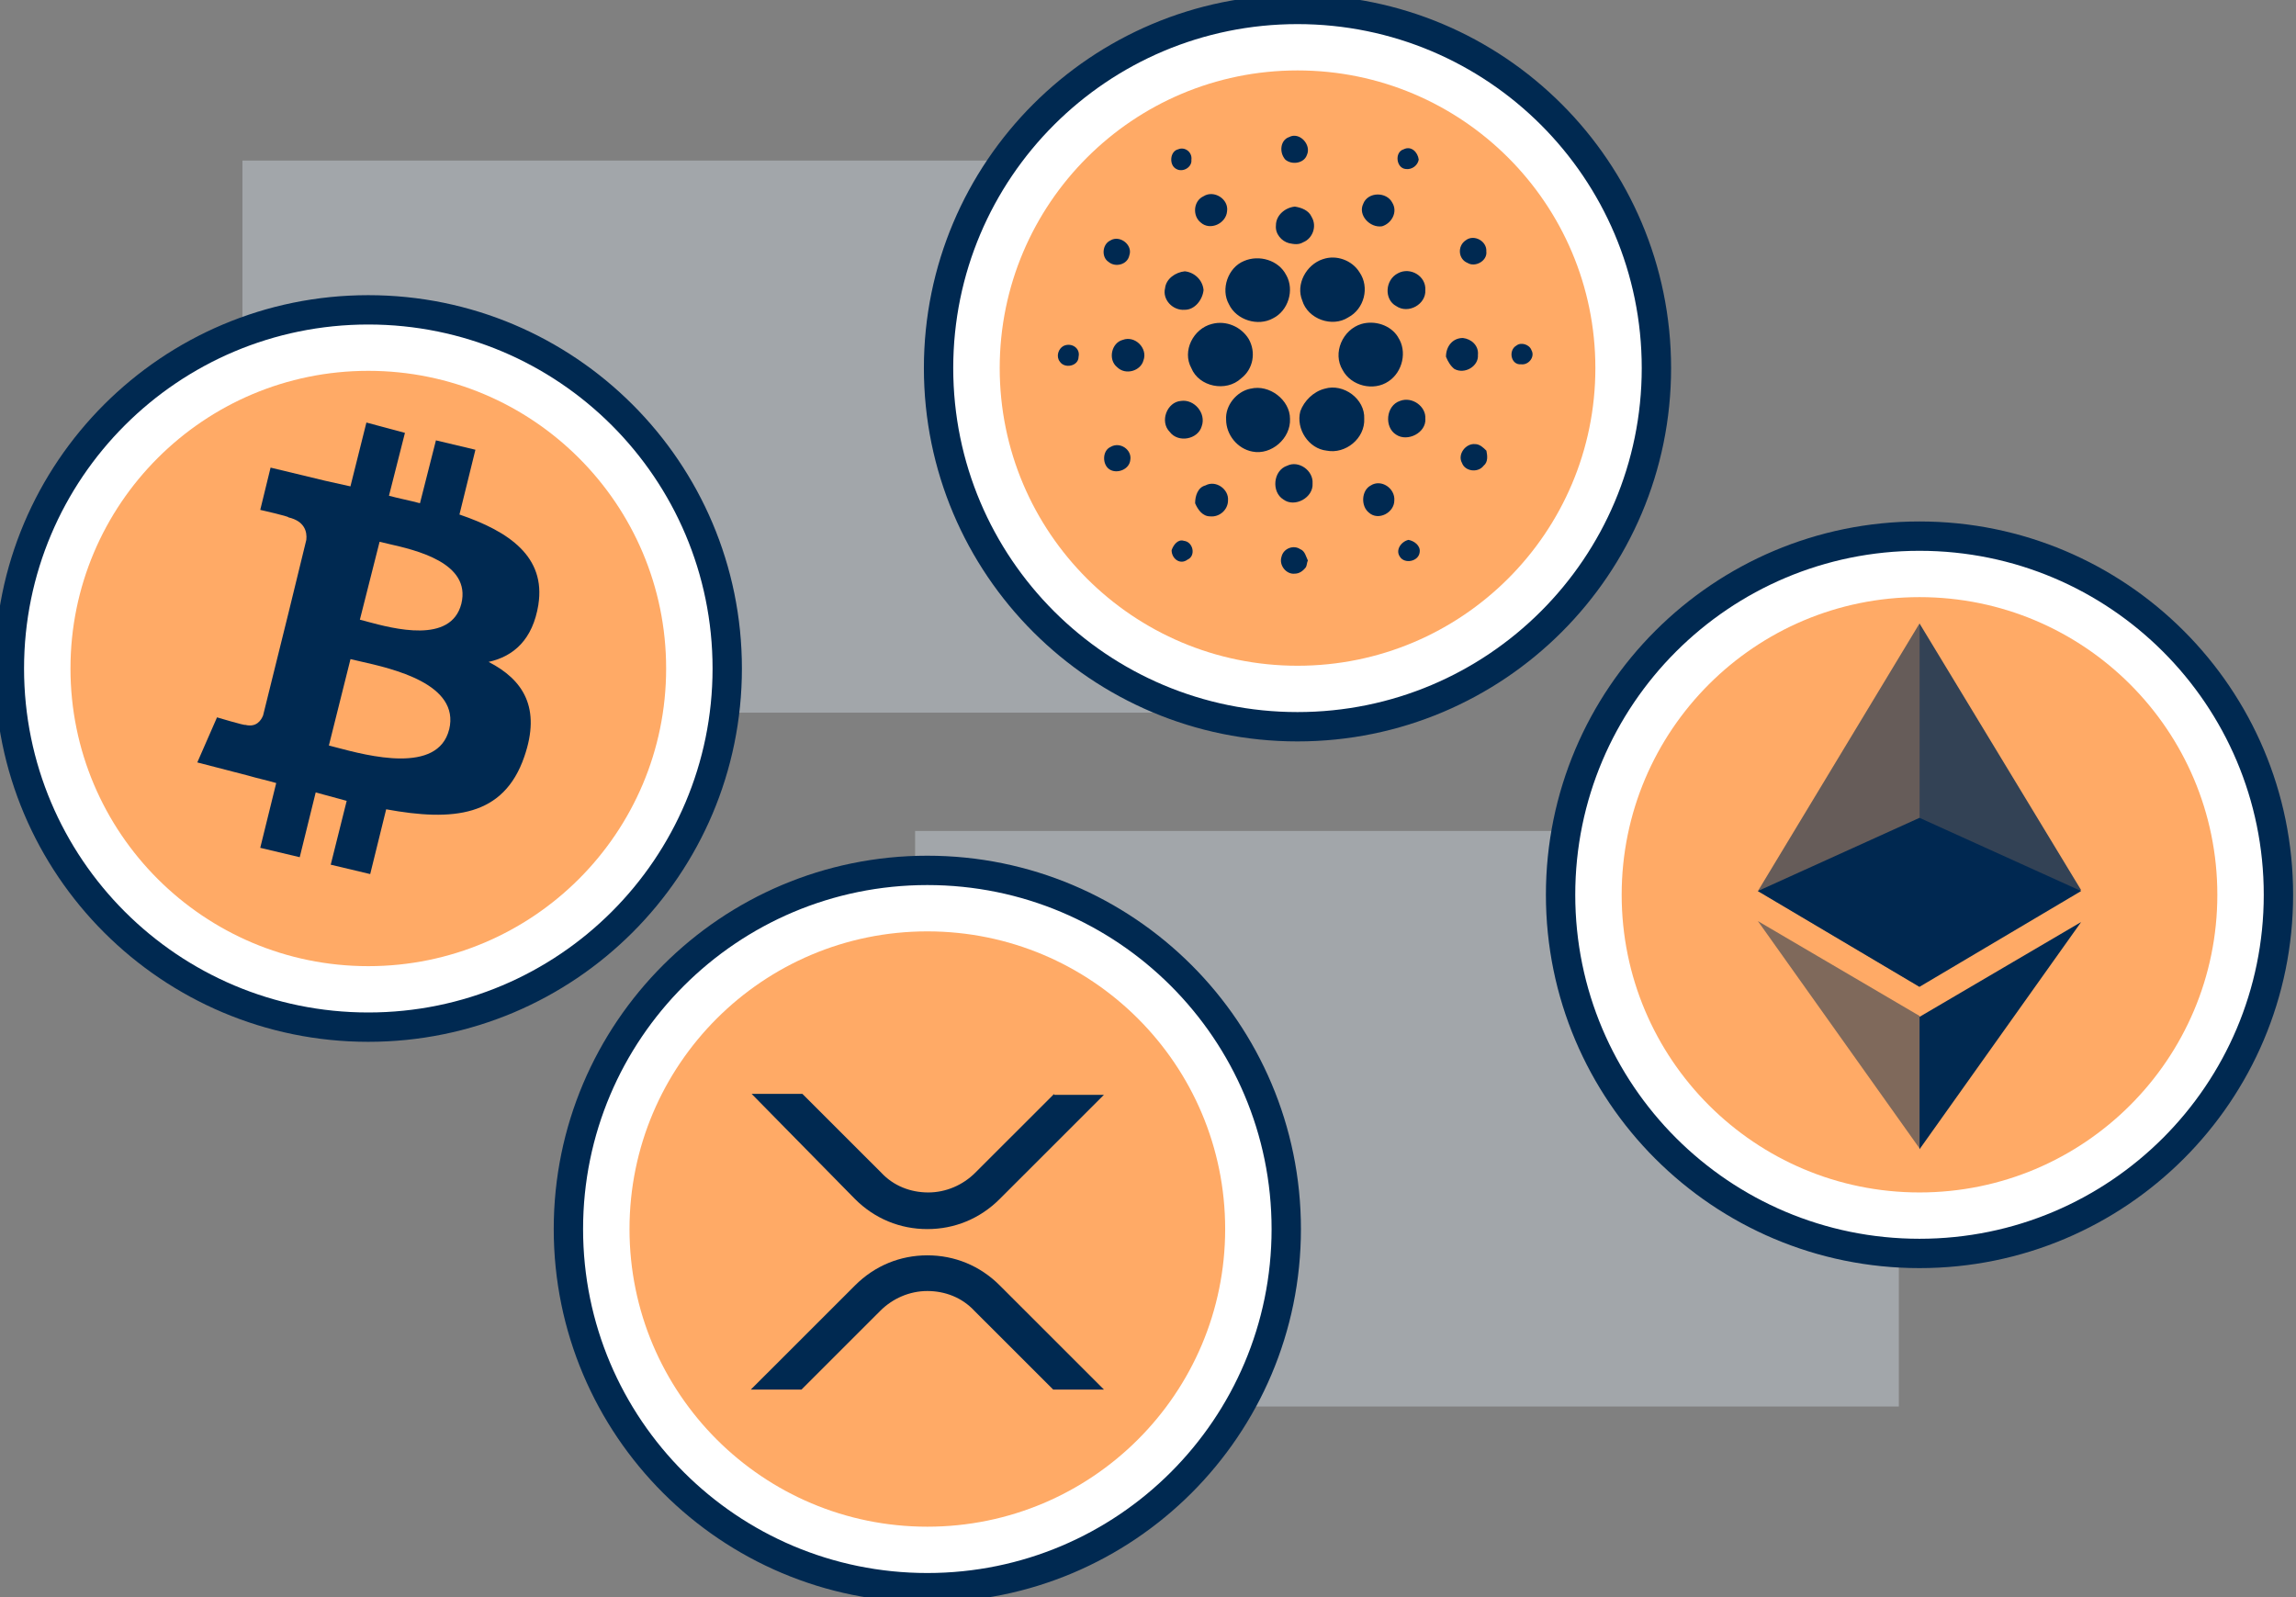
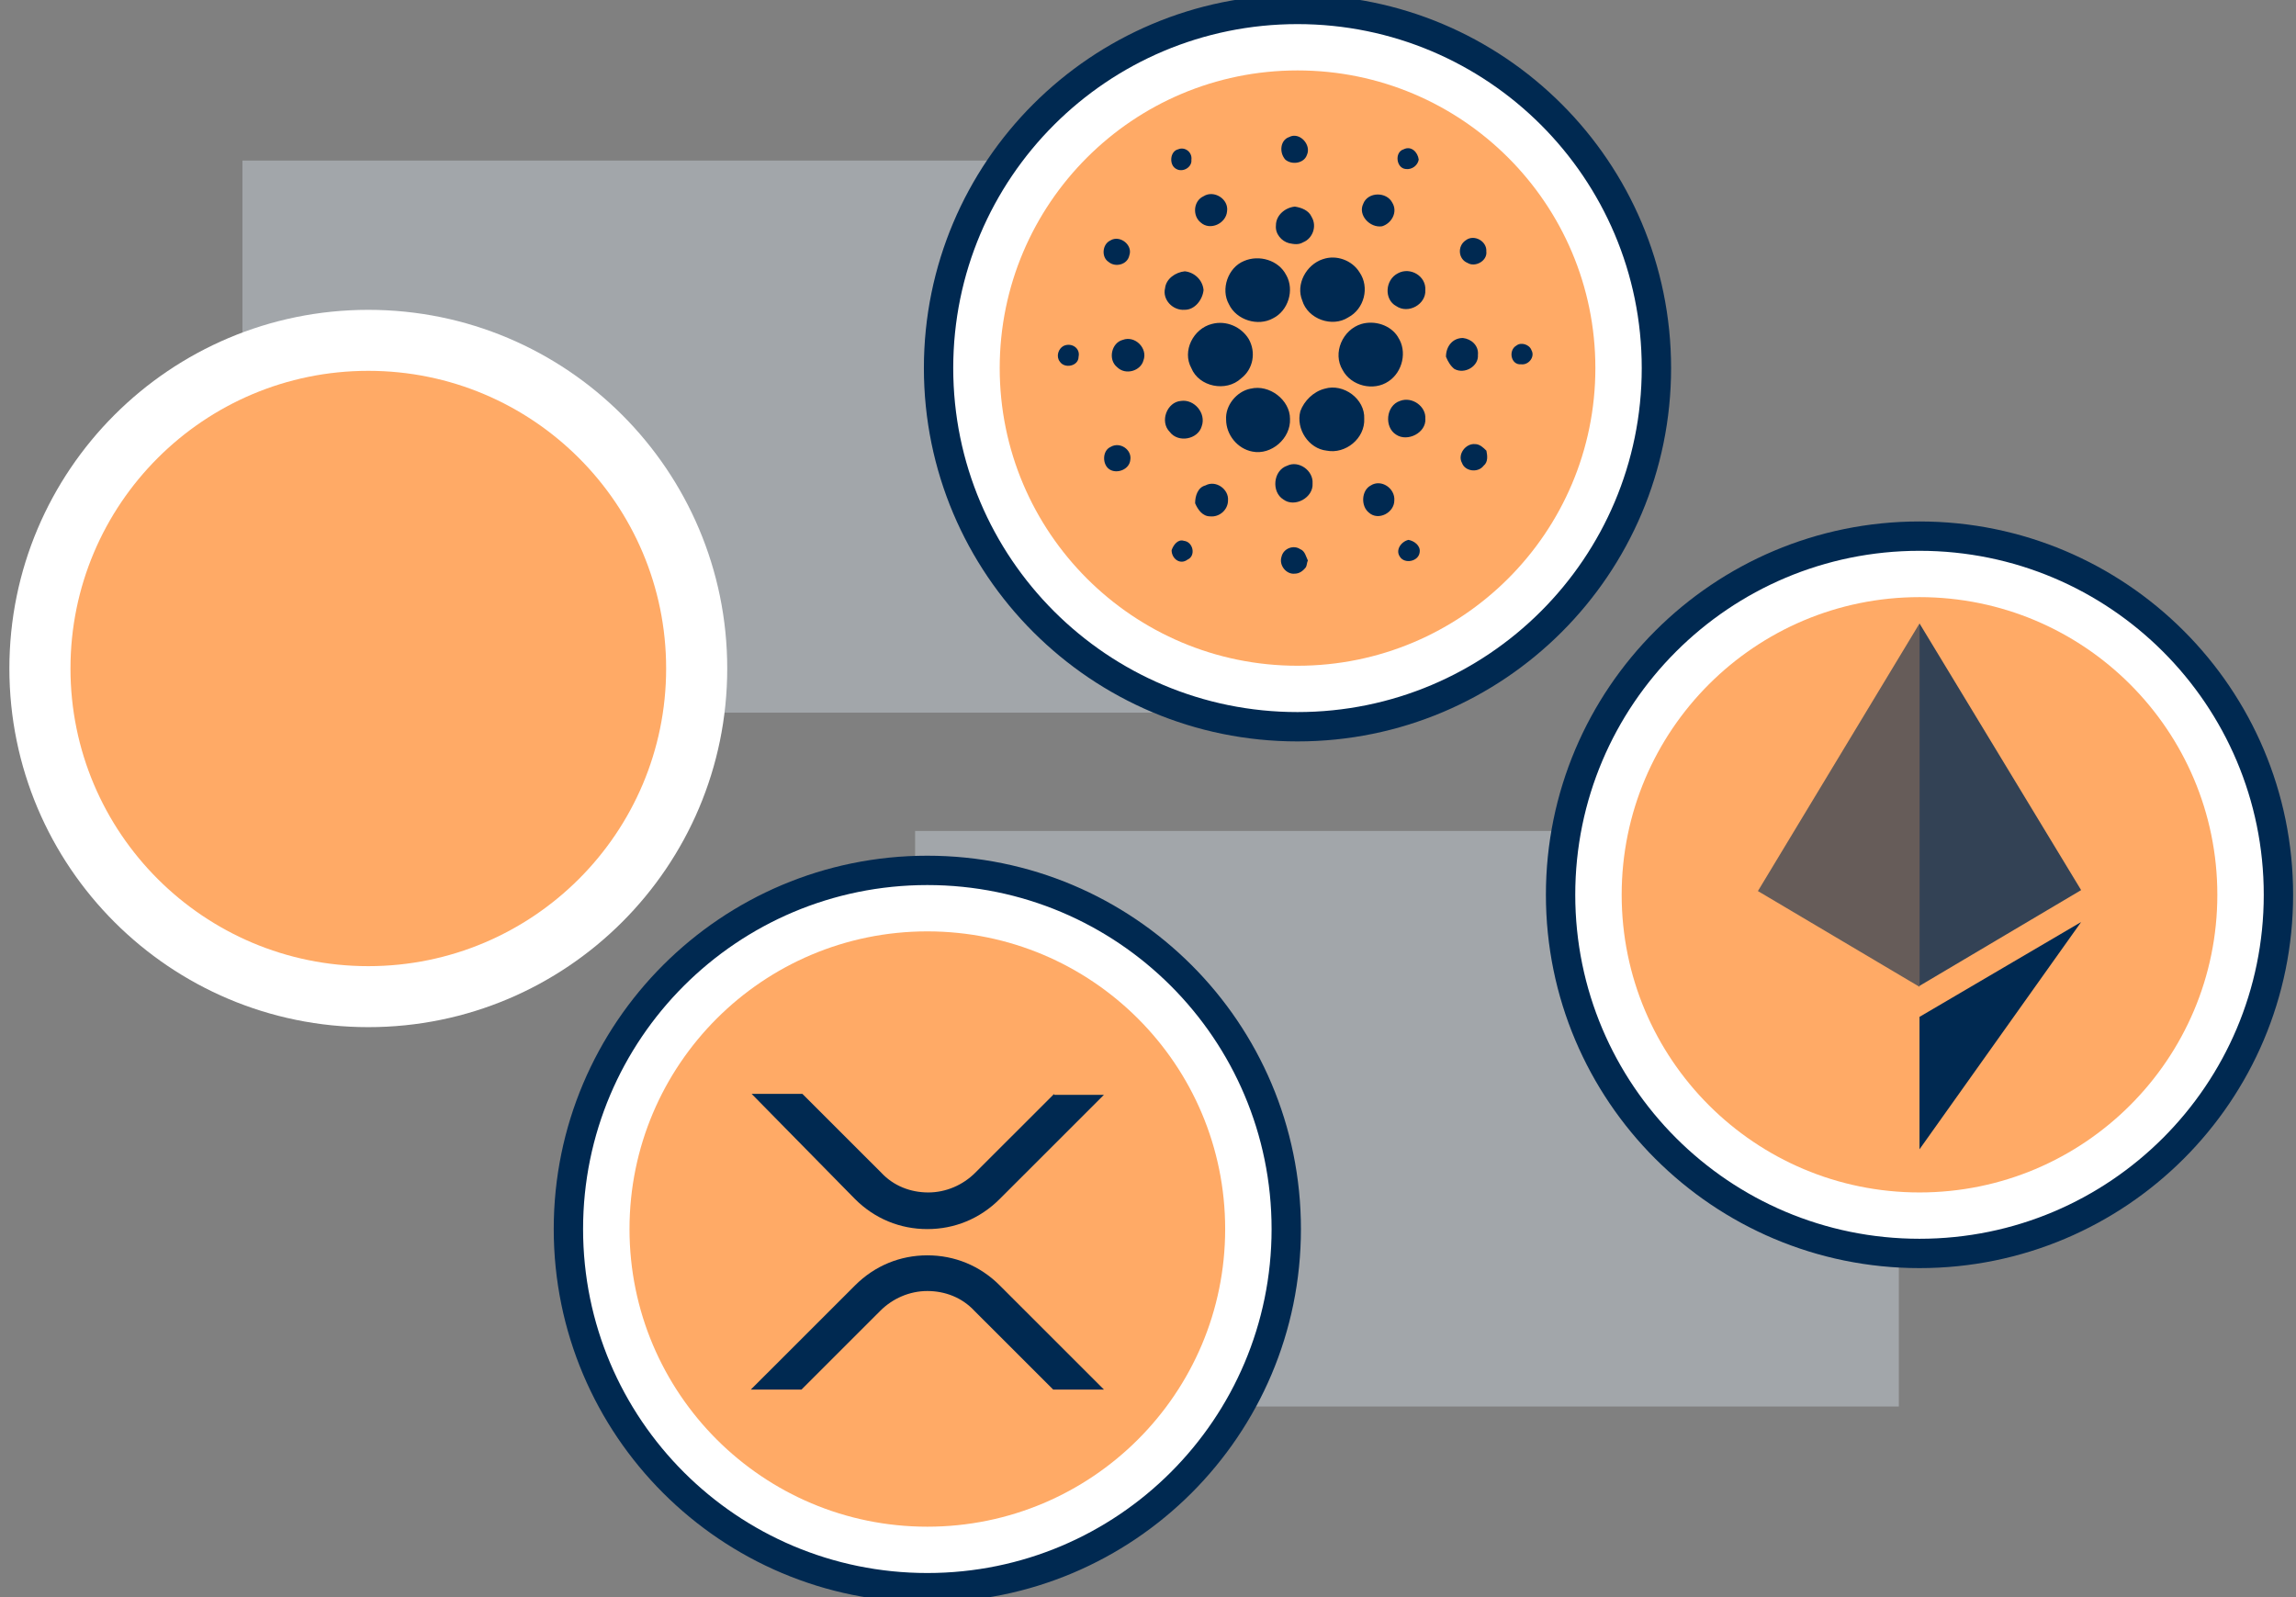
<svg xmlns="http://www.w3.org/2000/svg" version="1.1" width="46" height="32" viewBox="0 0 46 32">
  <rect x="0" y="0" width="46" height="32" fill="#808080" stroke="none" />
  <title>Cryptos-copy-trading</title>
  <path fill="#c4cdd4" opacity="0.5" d="M4.857 3.217h22.984v11.062h-22.984v-11.062z" />
  <path fill="#c4cdd4" opacity="0.5" d="M18.334 16.649h19.709v11.532h-19.709v-11.532z" />
  <path fill="#fff" d="M14.57 13.394c0 3.969-3.219 7.186-7.191 7.186s-7.191-3.217-7.191-7.186c0-3.969 3.219-7.186 7.191-7.186s7.191 3.217 7.191 7.186z" />
-   <path fill="none" stroke="#002951" stroke-linejoin="miter" stroke-linecap="butt" stroke-miterlimit="4" stroke-width="0.588" d="M14.57 13.394c0 3.969-3.219 7.186-7.191 7.186s-7.191-3.217-7.191-7.186c0-3.969 3.219-7.186 7.191-7.186s7.191 3.217 7.191 7.186z" />
  <path fill="#fa6" d="M13.346 13.394c0 3.294-2.672 5.964-5.967 5.964s-5.967-2.67-5.967-5.964c0-3.294 2.672-5.964 5.967-5.964s5.967 2.67 5.967 5.964z" />
-   <path fill="#002951" d="M10.786 12.115c0.151-0.959-0.584-1.467-1.581-1.806l0.32-1.298-0.791-0.188-0.32 1.26c-0.207-0.056-0.414-0.094-0.621-0.15l0.32-1.26-0.772-0.207-0.32 1.279-0.508-0.113-1.092-0.263-0.207 0.847s0.584 0.132 0.565 0.15c0.32 0.075 0.377 0.282 0.358 0.451l-0.358 1.467-0.508 2.051c-0.038 0.094-0.132 0.245-0.358 0.188 0 0.019-0.565-0.15-0.565-0.15l-0.395 0.903 1.016 0.263c0.188 0.056 0.376 0.094 0.565 0.15l-0.32 1.298 0.791 0.188 0.32-1.298 0.621 0.169-0.32 1.279 0.791 0.188 0.32-1.298c1.337 0.245 2.353 0.151 2.767-1.053 0.339-0.978-0.019-1.543-0.715-1.9 0.508-0.113 0.885-0.451 0.998-1.148zM7.344 12.451c-0.050-0.014-0.096-0.026-0.134-0.035l0.395-1.561c0.047 0.012 0.106 0.026 0.173 0.041 0.551 0.125 1.666 0.379 1.465 1.201-0.207 0.809-1.358 0.5-1.899 0.355zM8.998 14.617c-0.225 0.899-1.625 0.527-2.26 0.359-0.056-0.015-0.106-0.028-0.149-0.039l0.433-1.731c0.052 0.013 0.116 0.027 0.189 0.044 0.656 0.148 2.008 0.452 1.788 1.367z" />
  <path fill="#fff" d="M33.186 7.375c0 3.969-3.219 7.186-7.191 7.186s-7.191-3.217-7.191-7.186c0-3.969 3.219-7.186 7.191-7.186s7.191 3.217 7.191 7.186z" />
  <path fill="none" stroke="#002951" stroke-linejoin="miter" stroke-linecap="butt" stroke-miterlimit="4" stroke-width="0.588" d="M33.186 7.375c0 3.969-3.219 7.186-7.191 7.186s-7.191-3.217-7.191-7.186c0-3.969 3.219-7.186 7.191-7.186s7.191 3.217 7.191 7.186z" />
  <path fill="#fa6" d="M31.963 7.375c0 3.294-2.672 5.964-5.967 5.964s-5.967-2.67-5.967-5.964c0-3.294 2.672-5.964 5.967-5.964s5.967 2.67 5.967 5.964z" />
  <path fill="#002951" d="M26.184 3.104c-0.056 0.169-0.301 0.207-0.433 0.094-0.132-0.151-0.094-0.395 0.075-0.451 0.207-0.113 0.452 0.151 0.358 0.357zM28.16 3.386c0.132 0.019 0.245-0.075 0.264-0.188-0.019-0.151-0.151-0.282-0.301-0.207-0.188 0.056-0.151 0.376 0.038 0.395zM23.869 3.198c0.019 0.151-0.169 0.263-0.301 0.188-0.151-0.075-0.132-0.357 0.038-0.395 0.132-0.056 0.282 0.056 0.264 0.207zM24.584 4.233c-0.019 0.245-0.339 0.395-0.527 0.226-0.169-0.132-0.151-0.433 0.056-0.527 0.207-0.132 0.508 0.056 0.471 0.301zM27.313 4.082c-0.113 0.226 0.132 0.489 0.376 0.452 0.188-0.056 0.32-0.282 0.207-0.47-0.113-0.226-0.489-0.226-0.584 0.019zM25.939 4.139c0.132 0.019 0.282 0.075 0.339 0.207 0.113 0.188 0.019 0.433-0.169 0.508-0.094 0.056-0.188 0.038-0.282 0.019-0.151-0.038-0.282-0.188-0.264-0.357 0-0.207 0.188-0.357 0.376-0.376zM29.779 5.042c0.019 0.188-0.226 0.32-0.377 0.226-0.188-0.075-0.207-0.339-0.038-0.452 0.169-0.132 0.433 0.019 0.414 0.226zM22.25 4.816c-0.169 0.075-0.188 0.339-0.038 0.433 0.132 0.113 0.376 0.056 0.414-0.132 0.075-0.207-0.188-0.414-0.377-0.301zM26.504 5.192c-0.339 0.113-0.546 0.508-0.414 0.828 0.113 0.376 0.602 0.546 0.922 0.339 0.32-0.169 0.433-0.602 0.226-0.903-0.151-0.245-0.471-0.357-0.734-0.263zM25.77 5.512c0.169 0.301 0.038 0.715-0.264 0.865-0.301 0.169-0.734 0.038-0.885-0.282-0.169-0.301-0.019-0.734 0.301-0.865 0.301-0.132 0.696-0.019 0.847 0.282zM28.556 5.813c0.019-0.282-0.301-0.47-0.546-0.339-0.264 0.132-0.282 0.527-0.038 0.658 0.245 0.169 0.602-0.038 0.584-0.32zM23.342 5.775c0.019-0.188 0.207-0.32 0.395-0.339 0.188 0.019 0.358 0.169 0.376 0.376-0.019 0.188-0.169 0.395-0.376 0.395-0.245 0.019-0.452-0.207-0.395-0.433zM28.010 6.754c-0.151-0.245-0.471-0.339-0.734-0.263-0.377 0.113-0.584 0.583-0.377 0.922 0.169 0.32 0.621 0.433 0.922 0.226 0.282-0.188 0.376-0.602 0.188-0.884zM24.283 6.49c0.282-0.075 0.584 0.056 0.734 0.301 0.151 0.263 0.094 0.602-0.151 0.79-0.301 0.282-0.847 0.169-0.998-0.207-0.188-0.339 0.038-0.79 0.414-0.884zM29.309 6.772c-0.207 0-0.339 0.169-0.339 0.376 0.038 0.094 0.094 0.188 0.169 0.245 0.207 0.113 0.489-0.056 0.471-0.282 0.019-0.188-0.132-0.32-0.301-0.339zM22.494 6.81c0.245-0.094 0.508 0.169 0.414 0.414-0.056 0.207-0.358 0.301-0.527 0.132-0.188-0.151-0.113-0.489 0.113-0.546zM30.683 7.017c-0.038-0.113-0.207-0.169-0.301-0.094-0.169 0.094-0.113 0.395 0.094 0.376 0.151 0.019 0.282-0.151 0.207-0.282zM21.327 6.923c0.151-0.056 0.32 0.056 0.282 0.226 0 0.188-0.282 0.245-0.377 0.094-0.075-0.094-0.038-0.263 0.094-0.32zM27.332 8.39c0.019-0.395-0.414-0.715-0.791-0.602-0.226 0.056-0.414 0.245-0.489 0.451-0.094 0.357 0.169 0.752 0.527 0.79 0.377 0.075 0.772-0.245 0.753-0.64zM25.054 7.788c0.377-0.094 0.791 0.226 0.791 0.602 0.019 0.395-0.377 0.734-0.753 0.658-0.301-0.056-0.527-0.339-0.527-0.64-0.019-0.282 0.207-0.564 0.489-0.621zM28.556 8.39c0.019-0.245-0.264-0.452-0.508-0.357-0.282 0.094-0.32 0.527-0.075 0.677 0.226 0.15 0.602-0.038 0.584-0.32zM23.662 8.033c0.264-0.038 0.508 0.245 0.414 0.508-0.075 0.263-0.471 0.339-0.64 0.113-0.207-0.207-0.056-0.602 0.226-0.621zM29.29 9.274c-0.094-0.169 0.075-0.395 0.264-0.376 0.094 0 0.169 0.075 0.226 0.132 0.019 0.094 0.038 0.226-0.056 0.301-0.113 0.15-0.376 0.113-0.433-0.056zM22.645 9.218c0.038-0.207-0.207-0.376-0.395-0.263-0.169 0.075-0.169 0.357-0.019 0.451s0.395 0 0.414-0.188zM25.789 9.331c0.226-0.113 0.527 0.094 0.508 0.357 0.019 0.282-0.358 0.489-0.584 0.32-0.245-0.15-0.207-0.583 0.075-0.677zM27.464 9.726c0.207-0.132 0.489 0.056 0.471 0.301 0 0.245-0.32 0.414-0.508 0.245-0.169-0.132-0.151-0.451 0.038-0.546zM24.603 10.027c0.019-0.226-0.245-0.414-0.452-0.301-0.151 0.038-0.207 0.207-0.207 0.357 0.056 0.132 0.151 0.263 0.301 0.263 0.188 0.019 0.358-0.132 0.358-0.32zM28.217 10.817c-0.151 0.038-0.264 0.207-0.169 0.339 0.094 0.15 0.377 0.094 0.395-0.094 0.019-0.132-0.113-0.226-0.226-0.245zM23.473 11.024c0.038-0.113 0.132-0.226 0.245-0.188 0.188 0.019 0.245 0.301 0.075 0.376-0.151 0.113-0.32-0.019-0.32-0.188zM26.052 11.005c-0.132-0.094-0.339-0.019-0.377 0.15-0.056 0.169 0.094 0.357 0.264 0.339 0.094 0 0.169-0.056 0.226-0.132 0.019-0.038 0.019-0.094 0.038-0.132-0.038-0.075-0.056-0.188-0.151-0.226z" />
  <path fill="#fff" d="M45.648 17.928c0 3.969-3.219 7.186-7.191 7.186s-7.191-3.217-7.191-7.186c0-3.969 3.219-7.186 7.191-7.186s7.191 3.217 7.191 7.186z" />
  <path fill="none" stroke="#002951" stroke-linejoin="miter" stroke-linecap="butt" stroke-miterlimit="4" stroke-width="0.588" d="M45.648 17.928c0 3.969-3.219 7.186-7.191 7.186s-7.191-3.217-7.191-7.186c0-3.969 3.219-7.186 7.191-7.186s7.191 3.217 7.191 7.186z" />
  <path fill="#fa6" d="M44.424 17.928c0 3.294-2.672 5.964-5.967 5.964s-5.967-2.67-5.967-5.964c0-3.294 2.672-5.964 5.967-5.964s5.967 2.67 5.967 5.964z" />
-   <path fill="#002951" d="M38.457 16.386l-3.238 1.467 3.238 1.919 3.238-1.919-3.238-1.467z" />
  <path fill="#002951" opacity="0.6" d="M35.219 17.853l3.238 1.919v-7.28l-3.238 5.362z" />
  <path fill="#002951" opacity="0.8" d="M38.457 12.491v7.262l3.238-1.919-3.238-5.343z" />
-   <path fill="#002951" opacity="0.5" d="M35.219 18.455l3.238 4.553v-2.653l-3.238-1.9z" />
  <path fill="#002951" d="M38.457 20.374v2.653l3.238-4.553-3.238 1.9z" />
  <path fill="#fff" d="M25.77 24.625c0 3.969-3.219 7.186-7.191 7.186s-7.191-3.217-7.191-7.186c0-3.969 3.219-7.186 7.191-7.186s7.191 3.217 7.191 7.186z" />
  <path fill="none" stroke="#002951" stroke-linejoin="miter" stroke-linecap="butt" stroke-miterlimit="4" stroke-width="0.588" d="M25.77 24.625c0 3.969-3.219 7.186-7.191 7.186s-7.191-3.217-7.191-7.186c0-3.969 3.219-7.186 7.191-7.186s7.191 3.217 7.191 7.186z" />
  <path fill="#fa6" d="M24.546 24.625c0 3.294-2.672 5.964-5.967 5.964s-5.967-2.67-5.967-5.964c0-3.294 2.672-5.964 5.967-5.964s5.967 2.67 5.967 5.964z" />
  <path fill="#002951" d="M21.12 21.917l-1.581 1.58c-0.245 0.245-0.584 0.395-0.941 0.395s-0.696-0.132-0.941-0.395l-1.581-1.58h-1.017l2.071 2.107c0.395 0.395 0.904 0.602 1.449 0.602s1.054-0.207 1.449-0.602l2.089-2.088h-0.998v-0.019z" />
  <path fill="#002951" d="M16.057 27.842l1.581-1.58c0.245-0.245 0.584-0.395 0.941-0.395s0.696 0.132 0.941 0.395l1.581 1.58h1.017l-2.089-2.088c-0.395-0.395-0.904-0.602-1.449-0.602s-1.054 0.207-1.449 0.602l-2.089 2.088h1.017z" />
</svg>